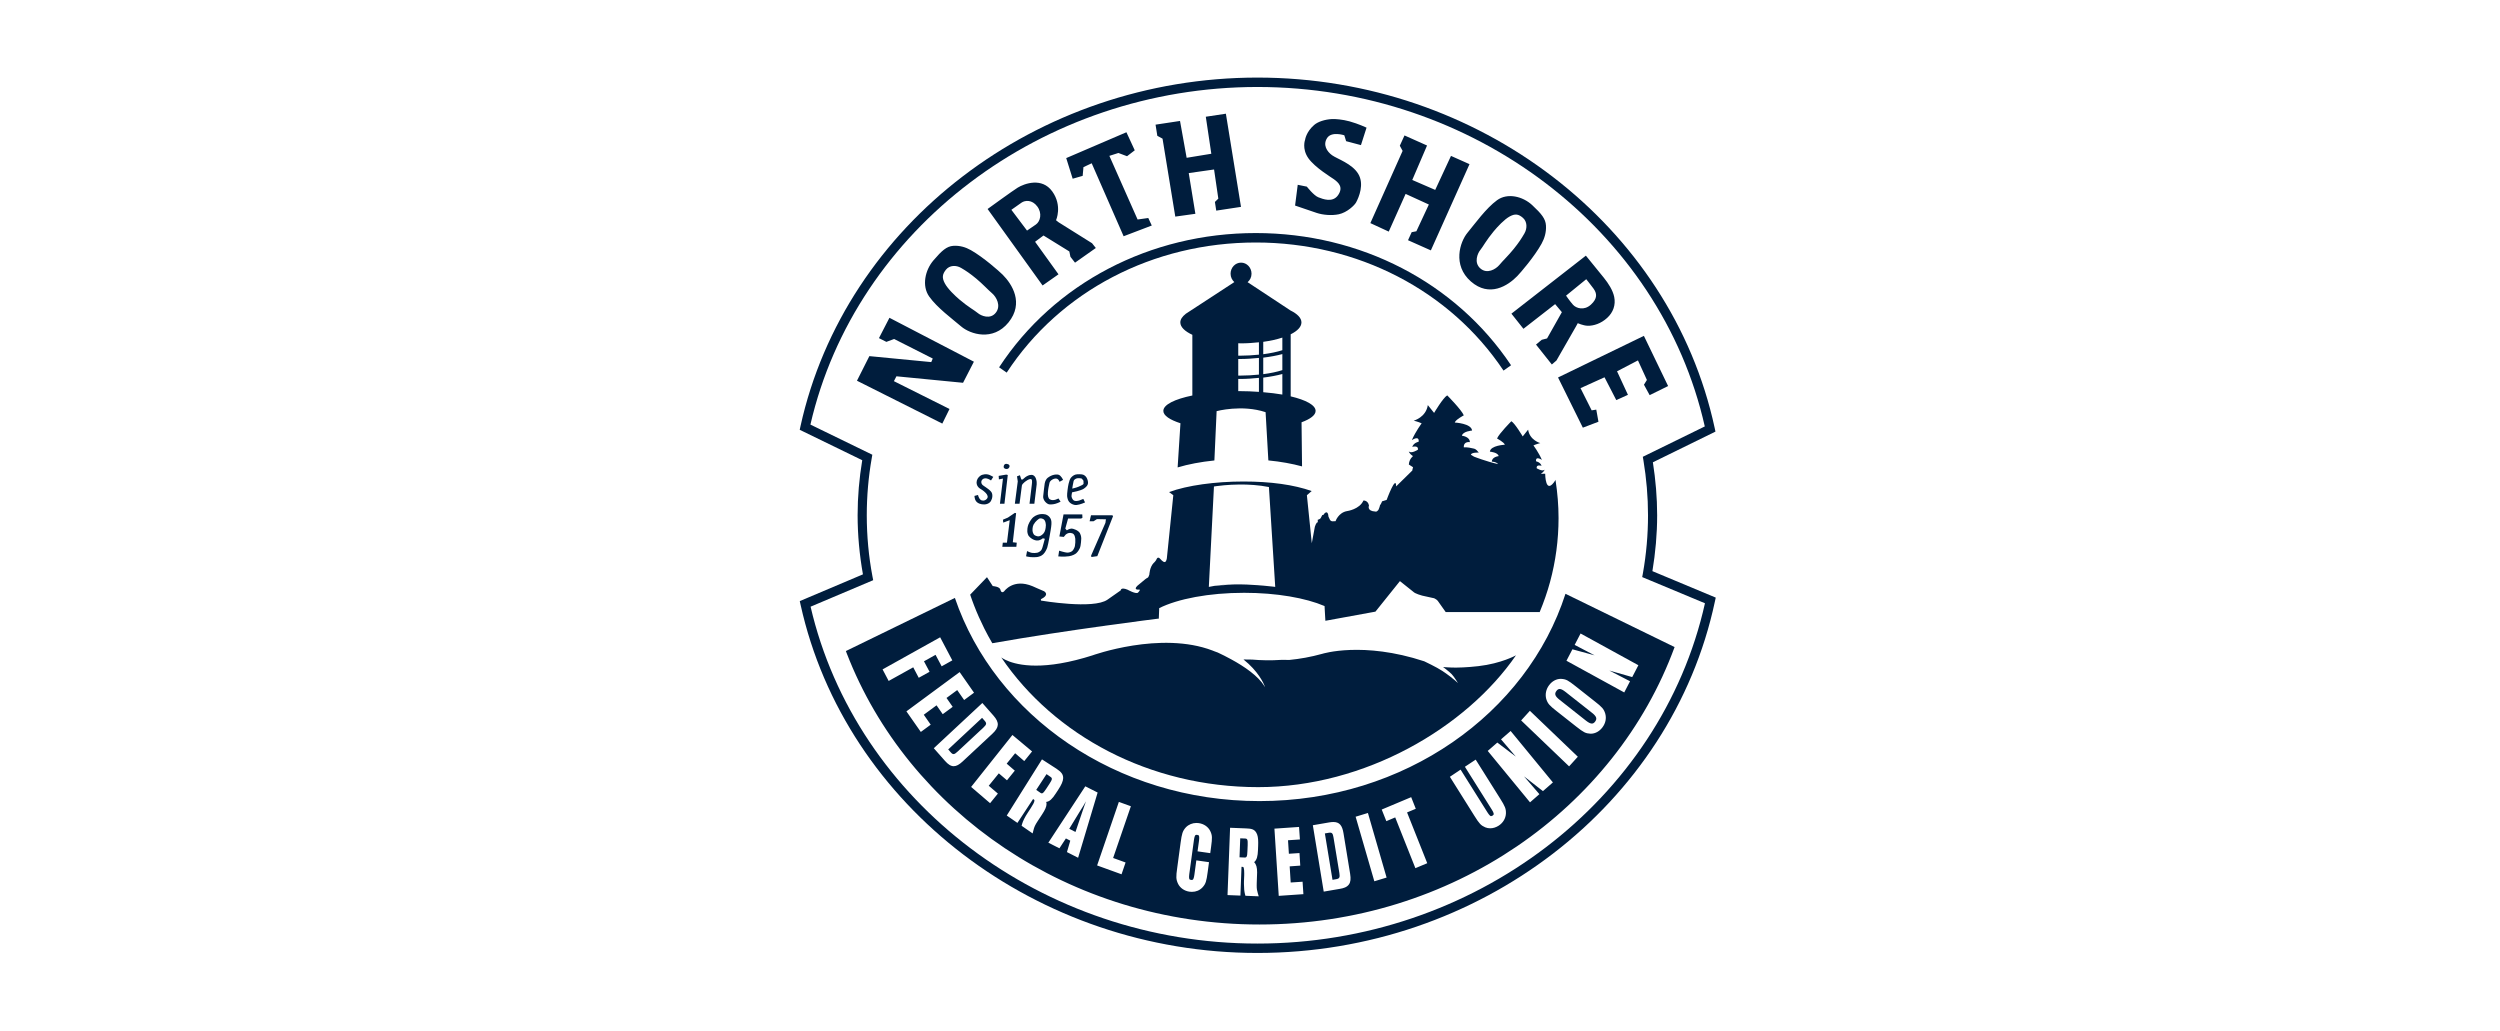
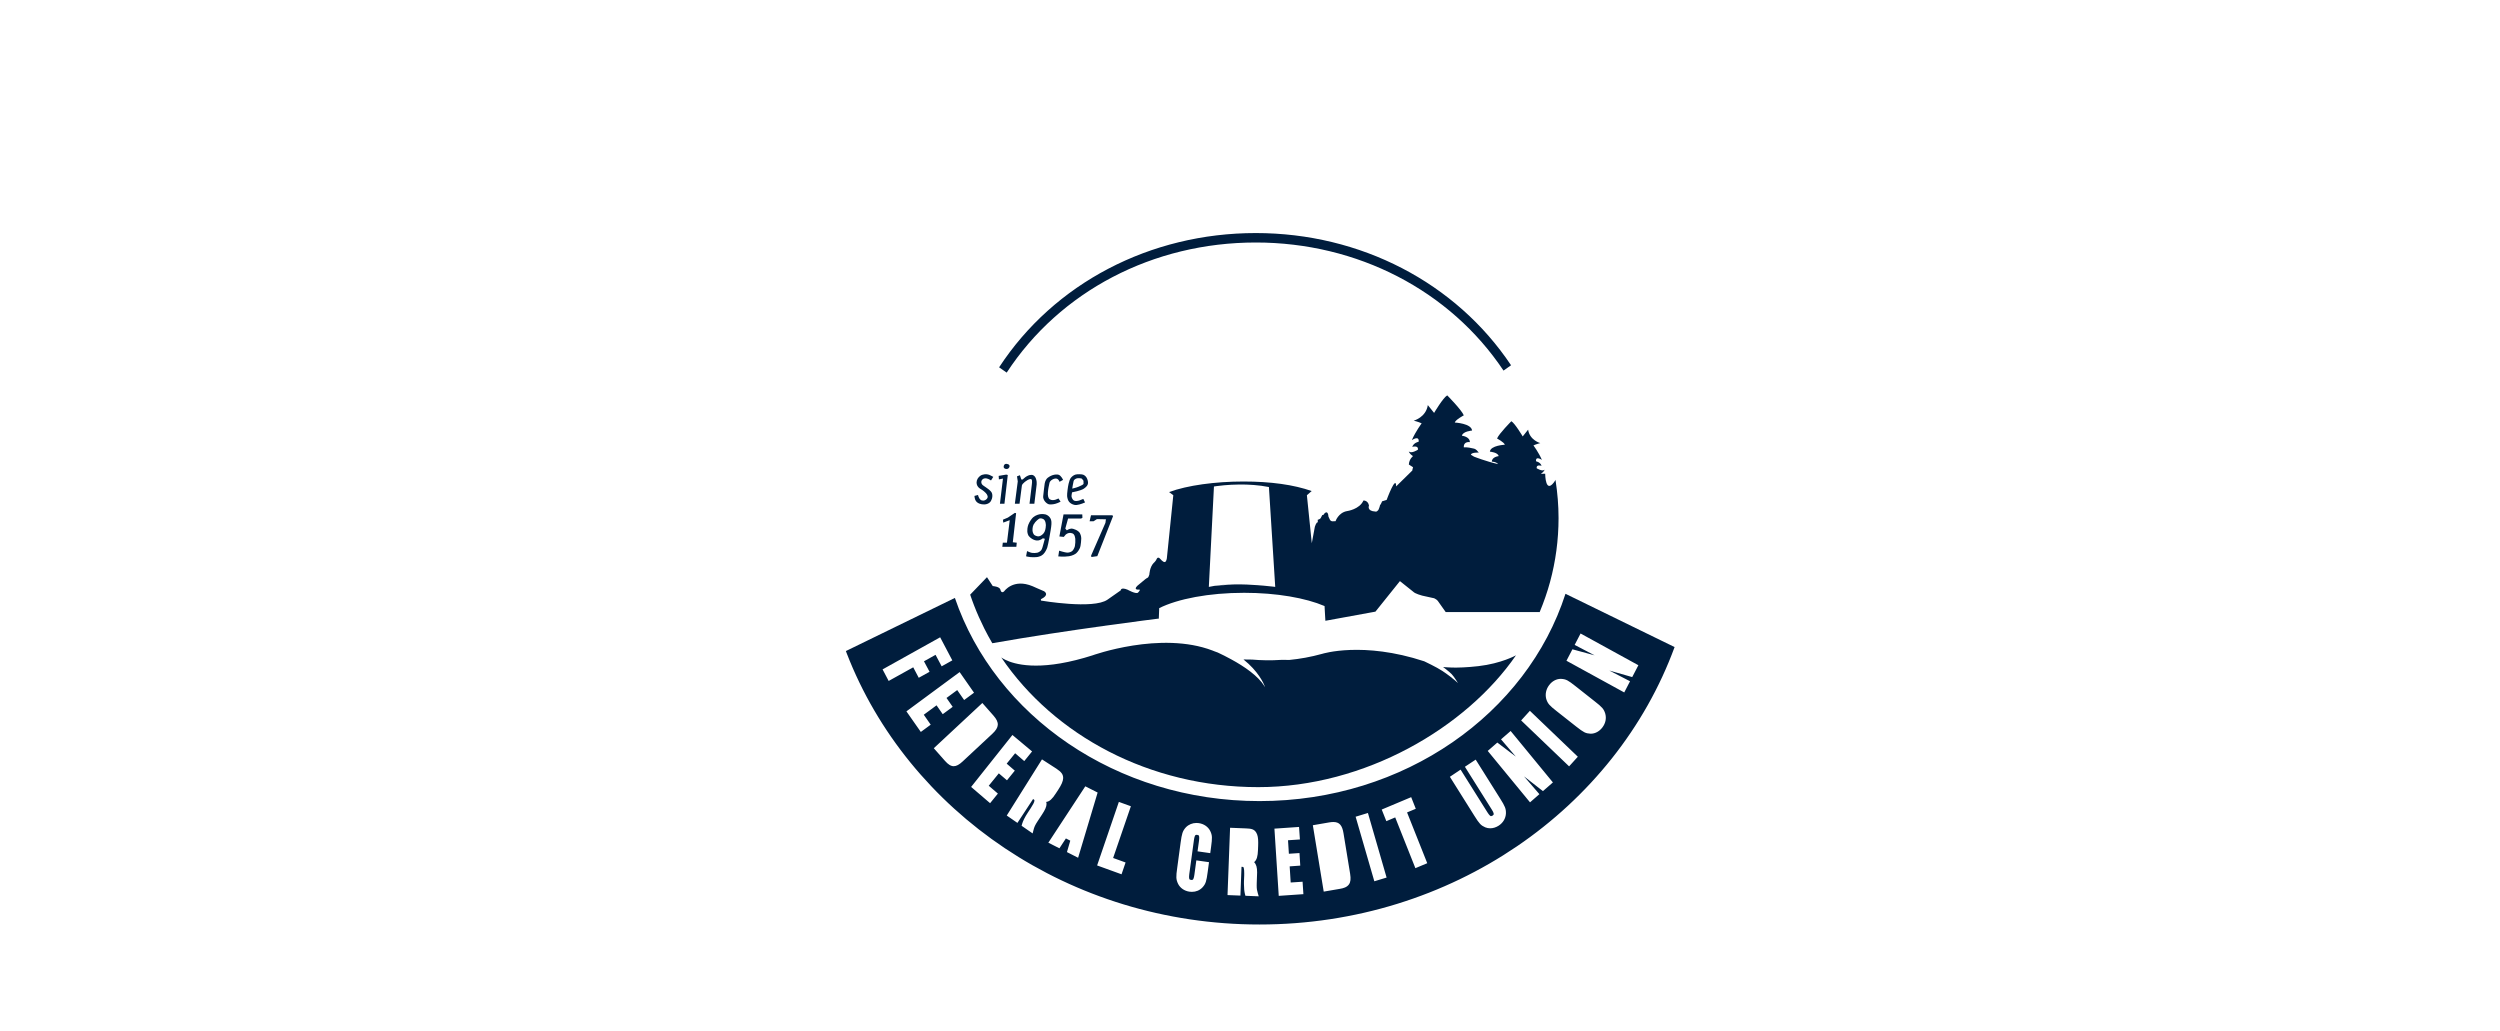
<svg xmlns="http://www.w3.org/2000/svg" width="131" height="54" viewBox="0 0 131 54" fill="none">
  <path fill-rule="evenodd" clip-rule="evenodd" d="M82.031 31.115C80.008 37.392 73.596 41.977 65.999 41.977C58.487 41.977 52.133 37.495 50.036 31.331L44.324 34.115L44.368 34.233C47.574 42.521 56.047 48.444 65.999 48.444C76.077 48.444 84.644 42.365 87.749 33.906L82.031 31.115ZM83.558 34.34C83.138 34.12 82.512 33.793 82.512 33.793L82.822 33.195L85.851 34.858L85.528 35.479C85.528 35.479 84.878 35.293 84.328 35.136C84.788 35.376 85.414 35.698 85.414 35.698L85.11 36.284L82.082 34.623L82.395 34.023C82.395 34.023 83.041 34.2 83.558 34.34ZM46.566 35.682L46.247 35.076L49.264 33.394L49.901 34.603L49.343 34.915C49.343 34.915 49.1 34.459 49.023 34.313C48.888 34.389 48.553 34.576 48.416 34.652C48.49 34.791 48.709 35.202 48.709 35.202L48.142 35.516C48.142 35.516 47.926 35.106 47.853 34.967C47.674 35.065 46.566 35.682 46.566 35.682ZM48.251 38.354L47.496 37.275L50.285 35.217L51.039 36.298L50.521 36.681C50.521 36.681 50.249 36.29 50.158 36.16C50.031 36.252 49.723 36.481 49.597 36.573C49.682 36.697 49.921 37.038 49.921 37.038L49.399 37.423C49.399 37.423 49.161 37.082 49.075 36.959C48.941 37.058 48.539 37.354 48.406 37.452C48.497 37.582 48.769 37.973 48.769 37.973L48.251 38.354ZM83.358 38.446L83.33 38.445C83.085 38.43 82.982 38.377 82.596 38.074L81.563 37.26C81.199 36.973 81.1 36.874 81.022 36.622C80.958 36.378 81.013 36.117 81.171 35.906C81.325 35.695 81.552 35.572 81.784 35.572L81.809 35.573C82.068 35.589 82.171 35.653 82.542 35.944L83.573 36.758C83.942 37.047 84.042 37.148 84.116 37.396C84.184 37.64 84.132 37.895 83.969 38.113C83.813 38.322 83.587 38.446 83.358 38.446ZM49.975 40.149C49.824 40.149 49.68 40.055 49.515 39.868L48.931 39.207L51.475 36.837L52.058 37.498C52.378 37.862 52.362 38.112 51.998 38.451L50.442 39.901C50.265 40.066 50.117 40.149 49.975 40.149ZM82.221 40.157L79.708 37.751L80.166 37.246L82.678 39.652L82.221 40.157ZM79.43 39.647C79.117 39.283 78.653 38.741 78.653 38.741L79.158 38.304L81.372 40.999L80.85 41.455C80.85 41.455 80.31 41.033 79.857 40.68C80.201 41.077 80.664 41.614 80.664 41.614L80.173 42.043L77.957 39.348L78.46 38.91L79.43 39.647ZM51.881 42.087L50.887 41.235L53.051 38.513L54.081 39.375L53.671 39.881C53.671 39.881 53.312 39.573 53.193 39.47C53.093 39.592 52.85 39.891 52.75 40.016C52.864 40.111 53.176 40.382 53.176 40.382L52.765 40.888C52.765 40.888 52.452 40.62 52.338 40.523C52.232 40.651 51.915 41.042 51.81 41.173C51.931 41.275 52.289 41.584 52.289 41.584L51.881 42.087ZM53.313 43.12L52.754 42.734L54.6 39.791L55.362 40.283C55.597 40.446 55.71 40.56 55.71 40.769V40.772C55.703 40.938 55.628 41.113 55.442 41.397L55.313 41.593C55.144 41.852 55.002 42.002 54.822 42.021L54.84 42.118C54.84 42.278 54.753 42.452 54.602 42.681L54.379 43.02C54.233 43.243 54.195 43.332 54.153 43.503L54.11 43.671L53.532 43.271L53.555 43.185C53.597 43.029 53.704 42.813 53.858 42.581L54.015 42.34C54.108 42.198 54.206 42.03 54.206 41.948L54.19 41.907L54.133 41.87C54.02 42.041 53.313 43.12 53.313 43.12ZM78.127 42.768L78.206 42.742C78.264 42.703 78.268 42.678 78.269 42.671C78.276 42.639 78.264 42.569 78.168 42.419L76.761 40.179L77.326 39.804L78.611 41.85C78.861 42.247 78.921 42.376 78.91 42.638C78.893 42.889 78.761 43.112 78.537 43.261C78.395 43.354 78.238 43.403 78.085 43.403C77.995 43.403 77.908 43.386 77.826 43.352C77.6 43.252 77.52 43.168 77.258 42.75L75.974 40.704L76.535 40.328L77.94 42.565C78.039 42.721 78.096 42.761 78.127 42.768ZM55.514 44.451L54.933 44.157L56.87 41.203L57.516 41.529L56.493 44.947L55.908 44.649C55.908 44.649 56.04 44.19 56.083 44.051C56.002 44.011 55.933 43.976 55.853 43.934C55.773 44.057 55.514 44.451 55.514 44.451ZM72.644 43.029L72.402 42.42L73.946 41.771L74.187 42.38C74.187 42.38 73.858 42.518 73.73 42.571C73.812 42.78 74.788 45.232 74.788 45.232L74.166 45.492C74.166 45.492 73.192 43.041 73.109 42.832C72.981 42.886 72.644 43.029 72.644 43.029ZM58.769 45.813L57.489 45.349L58.628 42.019L59.258 42.247C59.258 42.247 58.402 44.745 58.328 44.958C58.483 45.015 58.98 45.194 58.98 45.194L58.769 45.813ZM72.015 46.179L71.035 42.796L71.679 42.6L72.658 45.984L72.015 46.179ZM69.363 46.721L68.793 43.242L69.649 43.094C69.73 43.081 69.803 43.073 69.867 43.073C70.184 43.073 70.332 43.245 70.399 43.659L70.747 45.787C70.789 46.052 70.773 46.218 70.685 46.342C70.58 46.493 70.39 46.545 70.218 46.574L69.363 46.721ZM62.457 46.733L62.328 46.724C62.065 46.687 61.843 46.535 61.732 46.314C61.619 46.076 61.62 45.943 61.686 45.477L61.865 44.149C61.929 43.686 61.964 43.547 62.14 43.352C62.286 43.203 62.484 43.123 62.696 43.123L62.818 43.132C63.082 43.17 63.303 43.321 63.414 43.54C63.529 43.778 63.525 43.902 63.461 44.38L63.417 44.705L62.751 44.61L62.828 44.053C62.852 43.874 62.834 43.805 62.816 43.779C62.811 43.775 62.797 43.756 62.738 43.748L62.698 43.744L62.646 43.757C62.622 43.777 62.586 43.837 62.562 44.02L62.319 45.798C62.295 45.979 62.312 46.049 62.331 46.075C62.336 46.081 62.35 46.099 62.408 46.108L62.448 46.111L62.5 46.098C62.526 46.079 62.561 46.018 62.586 45.835L62.688 45.083L63.352 45.178L63.282 45.7C63.218 46.175 63.182 46.314 63.008 46.502C62.863 46.654 62.671 46.733 62.457 46.733ZM67.006 46.943L66.78 43.421L68.07 43.332L68.115 43.988C68.115 43.988 67.648 44.019 67.492 44.029C67.501 44.189 67.526 44.579 67.537 44.737C67.684 44.728 68.093 44.7 68.093 44.7L68.134 45.358C68.134 45.358 67.726 45.387 67.579 45.398C67.59 45.565 67.622 46.073 67.632 46.243C67.79 46.232 68.255 46.202 68.255 46.202L68.298 46.854L67.006 46.943ZM64.998 46.929L64.322 46.902L64.456 43.375L65.29 43.408C65.579 43.418 65.727 43.455 65.832 43.636C65.902 43.757 65.93 43.909 65.93 44.157C65.93 44.204 65.93 44.256 65.927 44.312L65.918 44.548C65.906 44.859 65.861 45.062 65.716 45.177C65.831 45.292 65.873 45.457 65.873 45.71L65.868 45.858L65.853 46.268L65.851 46.41C65.851 46.578 65.867 46.666 65.908 46.8L65.957 46.967L65.261 46.939L65.237 46.854C65.202 46.725 65.183 46.542 65.183 46.323L65.184 46.176L65.196 45.885L65.197 45.758C65.197 45.526 65.168 45.454 65.149 45.432L65.122 45.425L65.055 45.421C65.047 45.629 64.998 46.929 64.998 46.929Z" fill="#001D3D" />
-   <path fill-rule="evenodd" clip-rule="evenodd" d="M51.461 37.615L49.686 39.27L49.821 39.424C49.933 39.551 50.002 39.548 50.168 39.392L51.533 38.122C51.699 37.966 51.71 37.897 51.597 37.769L51.461 37.615ZM55.05 40.71L54.838 40.564L54.298 41.39L54.508 41.536C54.609 41.612 54.658 41.579 54.817 41.34L54.986 41.081C55.143 40.841 55.153 40.781 55.05 40.71Z" fill="#001D3D" />
-   <path fill-rule="evenodd" clip-rule="evenodd" d="M56.775 42.214L56.596 42.499L56.028 43.429L56.355 43.595L56.708 42.554L56.814 42.245L56.905 41.989L56.775 42.214Z" fill="#001D3D" />
-   <path fill-rule="evenodd" clip-rule="evenodd" d="M65.241 43.938L64.988 43.928L64.951 44.923L65.204 44.934C65.328 44.943 65.355 44.89 65.365 44.599L65.378 44.289C65.388 43.999 65.365 43.943 65.241 43.938ZM69.876 43.884C69.84 43.655 69.789 43.609 69.622 43.638L69.423 43.672L69.823 46.103L70.02 46.069C70.186 46.039 70.22 45.979 70.183 45.75L69.876 43.884ZM83.417 37.348L82.032 36.256C81.796 36.069 81.667 36.056 81.558 36.204C81.44 36.361 81.484 36.482 81.724 36.671L83.106 37.763C83.345 37.949 83.473 37.962 83.583 37.814C83.7 37.657 83.657 37.536 83.417 37.348ZM46.607 16.652L51.032 18.953L50.464 20.058L46.973 19.718L46.841 19.973L49.754 21.431L49.377 22.196L44.905 19.95L45.555 18.661L48.797 18.974L48.877 18.788L46.852 17.763L46.446 17.914L46.057 17.718L46.607 16.652ZM50.876 13.109C50.602 12.954 50.291 12.857 49.949 12.882C49.606 12.908 49.355 13.127 48.916 13.64C48.475 14.153 48.293 14.978 48.69 15.539C49.106 16.127 49.896 16.705 50.366 17.107C50.839 17.51 52.03 17.902 52.848 16.892C53.664 15.878 53.034 14.889 52.542 14.396C52.358 14.213 51.535 13.483 50.876 13.109ZM51.988 15.371C51.767 15.182 51.493 14.88 51.158 14.602C50.824 14.327 50.624 14.192 50.363 14.04C50.101 13.885 49.76 13.895 49.57 14.129C49.381 14.365 49.35 14.546 49.504 14.839C49.656 15.133 50.048 15.503 50.277 15.697C50.738 16.09 51.077 16.268 51.239 16.406C51.4 16.544 51.883 16.757 52.176 16.391C52.473 16.025 52.208 15.559 51.988 15.371ZM54.283 11.763C54.51 11.604 54.624 11.181 54.353 10.817C54.084 10.455 53.714 10.49 53.529 10.618C53.344 10.745 52.996 10.994 52.996 10.994L53.816 12.083C53.816 12.083 54.057 11.922 54.283 11.763ZM57.421 12.995L56.331 13.764L56.09 13.455L56.033 13.176L54.68 12.34L54.238 12.669L55.465 14.374L54.632 14.959L51.75 10.951C51.75 10.951 53.11 9.963 53.33 9.831C53.679 9.62 54.599 9.28 55.139 10.031C55.68 10.783 55.336 11.541 55.336 11.541L55.467 11.645L57.223 12.745L57.421 12.995ZM59.461 7.876L59.024 6.93L55.87 8.284L56.208 9.365L56.732 9.215L56.773 8.758L57.205 8.556L58.878 12.38L60.353 11.817L60.17 11.423L59.61 11.502L58.131 8.167L58.604 8.016L59.057 8.186L59.461 7.876ZM65.028 10.84L64.236 5.958L63.184 6.117L63.473 8.057L62.18 8.269L61.833 6.338L60.551 6.532L60.643 7.116L60.917 7.266L61.585 11.35L62.638 11.203L62.29 9.07L63.617 8.881L63.84 10.408L63.661 10.582L63.731 11.037L65.028 10.84ZM71.173 9.111C70.849 8.574 70.073 8.328 69.801 8.135C69.53 7.94 69.306 7.591 69.542 7.23C69.778 6.869 70.442 7.089 70.442 7.089L70.537 7.398L71.314 7.604L71.607 6.689C71.607 6.689 71.176 6.486 70.716 6.359C70.35 6.259 69.963 6.227 69.782 6.239C69.419 6.261 69.059 6.377 68.861 6.549C68.439 6.915 68.388 7.321 68.388 7.321C68.388 7.321 68.206 7.789 68.558 8.29C68.903 8.781 69.782 9.307 69.897 9.392C70.134 9.564 70.404 9.804 70.118 10.223C69.831 10.64 69.313 10.428 69.078 10.337C68.841 10.244 68.479 9.78 68.479 9.78L68.001 9.683L67.862 10.771C67.862 10.771 68.28 10.918 68.994 11.157C69.322 11.265 69.777 11.306 70.152 11.228C70.592 11.134 70.98 10.753 71.058 10.608C71.206 10.338 71.496 9.647 71.173 9.111ZM74.977 13.12L73.78 12.587L73.972 12.166L74.218 12.119L74.872 10.717L73.654 10.16L72.77 12.136L71.807 11.691L73.497 7.907L73.35 7.636L73.596 7.097L74.777 7.625L74.003 9.43L75.205 9.951L76.032 8.169L77.002 8.602L74.977 13.12ZM80.778 12.771C80.932 12.49 81.03 12.173 81.009 11.821C80.99 11.469 80.781 11.208 80.287 10.748C79.794 10.289 78.993 10.091 78.445 10.491C77.867 10.912 77.293 11.717 76.896 12.196C76.5 12.675 76.101 13.896 77.074 14.749C78.049 15.601 79.018 14.968 79.504 14.468C79.686 14.281 80.405 13.445 80.778 12.771ZM78.565 13.885C78.749 13.661 79.048 13.383 79.321 13.042C79.594 12.702 79.726 12.498 79.881 12.23C80.034 11.965 80.028 11.613 79.803 11.417C79.576 11.219 79.4 11.185 79.114 11.339C78.826 11.493 78.462 11.889 78.268 12.123C77.88 12.589 77.703 12.937 77.567 13.101C77.43 13.266 77.217 13.758 77.571 14.066C77.922 14.376 78.378 14.109 78.565 13.885ZM83.364 15.963C83.721 15.636 83.682 15.371 83.495 15.116C83.351 14.92 83.119 14.63 83.119 14.63L82.061 15.492C82.061 15.492 82.258 15.779 82.425 15.968C82.591 16.155 83.006 16.29 83.364 15.963ZM84.585 15.56C84.67 15.979 84.531 16.372 84.213 16.66C83.894 16.951 83.512 17.079 83.188 17.07C82.954 17.06 82.675 16.935 82.675 16.935L82.583 17.103L81.558 18.891L81.316 19.099L80.487 18.056L80.787 17.805L81.066 17.734L81.842 16.358L81.489 15.936L79.828 17.229L79.198 16.436L83.1 13.396C83.1 13.396 83.526 13.915 84.042 14.555C84.278 14.849 84.512 15.204 84.585 15.56ZM83.759 22.099L83.645 21.465L83.403 21.502L82.819 20.339L84.077 19.77L84.693 20.965L85.304 20.689L84.733 19.456L85.829 18.885L86.298 19.91L86.143 20.158L86.442 20.706L87.409 20.229L86.14 17.599L81.641 19.78L82.941 22.41L83.759 22.099Z" fill="#001D3D" />
-   <path fill-rule="evenodd" clip-rule="evenodd" d="M41.947 22.328L41.905 22.521C41.905 22.521 44.894 23.977 45.181 24.115C45.024 25.065 44.939 26.033 44.939 27C44.939 28.038 45.038 29.079 45.218 30.096C44.908 30.227 41.908 31.498 41.908 31.498L41.953 31.701C44.299 42.267 54.365 49.935 65.888 49.935C77.507 49.935 87.589 42.189 89.861 31.517L89.905 31.315C89.905 31.315 86.895 30.058 86.586 29.928C86.746 28.965 86.835 27.982 86.835 27C86.835 26.07 86.754 25.138 86.611 24.224C86.895 24.084 89.89 22.616 89.89 22.616L89.849 22.424C87.552 11.786 77.475 4.065 65.888 4.065C54.349 4.065 44.282 11.745 41.947 22.328ZM65.888 4.558C77.184 4.558 87.004 12.027 89.331 22.345C89.009 22.502 86.083 23.936 86.083 23.936L86.115 24.119C86.273 25.066 86.356 26.035 86.356 27C86.356 28.02 86.266 29.043 86.088 30.041L86.051 30.239C86.051 30.239 88.993 31.466 89.34 31.611C87.032 41.955 77.209 49.443 65.888 49.443C54.66 49.443 44.854 42.029 42.475 31.79C42.823 31.644 45.755 30.402 45.755 30.402L45.717 30.205C45.518 29.154 45.419 28.076 45.419 27C45.419 25.999 45.506 24.994 45.678 24.014L45.71 23.828C45.71 23.828 42.79 22.407 42.466 22.248C44.83 11.988 54.641 4.558 65.888 4.558Z" fill="#001D3D" />
  <path fill-rule="evenodd" clip-rule="evenodd" d="M76.063 35.32C76.192 35.452 76.397 35.79 76.397 35.79C76.12 35.542 75.845 35.332 75.579 35.157C75.281 34.959 74.633 34.653 74.633 34.653C71.409 33.591 69.289 34.259 69.289 34.259C68.679 34.429 68.107 34.527 67.572 34.58L67.152 34.577C66.585 34.615 66.067 34.602 65.614 34.562L65.159 34.556C65.928 35.168 66.21 35.794 66.275 35.964L66.29 36.011L66.261 35.962C65.928 35.419 65.21 34.927 64.517 34.55C64.273 34.415 64.032 34.296 63.812 34.193C63.639 34.134 63.546 34.092 63.546 34.092C60.814 33.044 57.228 34.347 57.228 34.347C57.087 34.393 56.952 34.433 56.817 34.471C54.388 35.169 53.151 34.808 52.677 34.573C52.571 34.522 52.503 34.476 52.468 34.45L52.469 34.453C55.23 38.525 60.225 41.246 65.932 41.246C71.524 41.246 76.827 38.128 79.438 34.338C79.438 34.338 78.677 34.767 77.468 34.906C76.242 35.047 75.615 34.949 75.615 34.949C75.615 34.949 75.933 35.188 76.063 35.32ZM52.353 19.248L52.751 19.525C55.545 15.254 60.423 12.707 65.801 12.707C71.126 12.707 75.979 15.216 78.784 19.419L79.179 19.14C76.285 14.804 71.284 12.212 65.801 12.212C60.263 12.212 55.236 14.843 52.353 19.248ZM56.777 25.357C56.753 25.402 56.645 25.446 56.521 25.502C56.397 25.557 56.185 25.602 56.185 25.602C56.185 25.602 56.238 25.262 56.259 25.2C56.281 25.137 56.341 25.098 56.413 25.07C56.484 25.041 56.642 25.061 56.689 25.081L56.775 25.191L56.777 25.357ZM57.011 25.327C57.023 25.249 56.986 25.11 56.939 25.032C56.891 24.952 56.83 24.904 56.756 24.873C56.685 24.846 56.448 24.839 56.351 24.869C56.255 24.899 56.164 24.972 56.11 25.043C56.056 25.115 56.032 25.204 55.994 25.348C55.959 25.492 55.907 25.881 55.917 25.999C55.929 26.116 55.965 26.23 56.025 26.3C56.082 26.37 56.229 26.477 56.413 26.462C56.595 26.447 56.857 26.327 56.857 26.327L56.765 26.142C56.765 26.142 56.657 26.191 56.57 26.221C56.484 26.25 56.351 26.271 56.278 26.231C56.203 26.193 56.162 26.08 56.149 26.026C56.138 25.969 56.177 25.798 56.177 25.798C56.177 25.798 56.629 25.719 56.799 25.603C56.966 25.487 56.999 25.405 57.011 25.327ZM55.705 25.146C55.705 25.146 55.61 24.922 55.468 24.876C55.398 24.852 55.267 24.861 55.153 24.899C55.036 24.938 54.938 25.007 54.902 25.034C54.831 25.087 54.763 25.206 54.742 25.337C54.721 25.469 54.684 25.808 54.663 26.003C54.642 26.2 54.837 26.403 54.974 26.428C55.035 26.439 55.173 26.434 55.297 26.4C55.445 26.359 55.575 26.286 55.575 26.286L55.462 26.117C55.462 26.117 55.2 26.28 55.012 26.165C54.828 26.055 54.932 25.581 54.993 25.303C55.024 25.159 55.258 25.042 55.378 25.083C55.486 25.121 55.52 25.247 55.52 25.247L55.705 25.146ZM54.322 25.38C54.337 25.255 54.3 24.887 54.053 24.883C53.806 24.879 53.596 25.123 53.596 25.123L53.517 25.126L53.444 24.902L53.291 24.96L53.331 25.224L53.179 26.394H53.424C53.424 26.394 53.532 25.544 53.547 25.441C53.563 25.338 53.806 25.148 53.959 25.107C54.112 25.064 54.083 25.245 54.068 25.388C54.053 25.53 53.947 26.394 53.947 26.394H54.2C54.2 26.394 54.308 25.505 54.322 25.38ZM52.808 24.889L52.727 24.869L52.33 24.936L52.342 25.12L52.555 25.078L52.397 26.394H52.633L52.808 24.889ZM52.746 24.306C52.628 24.295 52.576 24.409 52.595 24.489C52.615 24.571 52.801 24.625 52.874 24.507C52.947 24.39 52.863 24.317 52.746 24.306ZM52.048 24.989C52.048 24.989 51.926 24.917 51.847 24.886C51.768 24.856 51.653 24.828 51.484 24.876C51.344 24.914 51.225 25.047 51.188 25.177C51.109 25.465 51.356 25.605 51.356 25.605C51.356 25.605 51.54 25.706 51.658 25.836C51.748 25.934 51.8 26.051 51.7 26.15C51.601 26.252 51.463 26.253 51.382 26.188C51.28 26.106 51.247 25.937 51.247 25.937L51.06 25.986C51.06 25.986 51.072 26.164 51.135 26.25C51.198 26.337 51.279 26.393 51.446 26.424C51.62 26.455 51.829 26.413 51.925 26.253C52.005 26.118 52.042 25.887 51.928 25.758C51.775 25.581 51.523 25.468 51.461 25.384C51.412 25.318 51.407 25.232 51.444 25.167C51.498 25.076 51.599 25.05 51.693 25.068C51.815 25.092 51.928 25.177 51.928 25.177L52.048 24.989ZM58.323 27.049L58.29 27H57.168L57.095 27.316H57.3L57.48 27.201L57.95 27.211L57.925 27.396L57.175 29.11L57.187 29.188L57.499 29.143L58.323 27.049ZM56.72 27.132L56.711 26.953H55.729L55.511 28.111L55.742 28.134L55.848 28.008C55.896 27.969 55.935 27.949 55.992 27.933C56.024 27.924 56.167 27.909 56.255 27.987C56.321 28.046 56.34 28.193 56.346 28.233C56.356 28.327 56.343 28.534 56.325 28.616C56.307 28.696 56.25 28.807 56.199 28.86C56.149 28.911 56.033 28.962 55.921 28.958C55.809 28.955 55.499 28.856 55.499 28.856L55.453 29.156C55.453 29.156 55.758 29.186 56.02 29.146C56.198 29.119 56.349 29.033 56.396 28.989C56.492 28.902 56.557 28.783 56.586 28.718C56.647 28.569 56.658 28.22 56.658 28.22C56.658 28.22 56.664 28.078 56.586 27.935C56.507 27.795 56.247 27.692 56.133 27.699C56.02 27.706 55.902 27.788 55.902 27.788L55.822 27.699L55.967 27.171H56.652L56.72 27.132ZM54.73 27.252C54.791 27.327 54.804 27.484 54.804 27.514C54.802 27.547 54.799 27.741 54.73 27.876C54.659 28.014 54.518 28.092 54.446 28.102C54.322 28.122 54.196 28.038 54.178 28.012C54.158 27.986 54.114 27.912 54.105 27.817C54.101 27.774 54.096 27.603 54.164 27.479C54.261 27.307 54.444 27.176 54.472 27.169C54.526 27.152 54.656 27.161 54.73 27.252ZM55.095 27.343C55.079 27.213 55.053 27.171 55.004 27.105C54.955 27.04 54.872 26.979 54.776 26.953C54.728 26.94 54.61 26.929 54.502 26.944C54.453 26.951 54.281 26.985 54.142 27.102C54.067 27.166 53.95 27.327 53.887 27.486C53.831 27.634 53.828 27.782 53.831 27.845C53.838 27.956 53.878 28.048 53.899 28.078C53.922 28.11 53.997 28.191 54.102 28.249C54.154 28.279 54.28 28.339 54.4 28.322C54.527 28.305 54.648 28.206 54.648 28.206L54.749 28.233C54.749 28.233 54.707 28.397 54.678 28.496C54.648 28.596 54.614 28.76 54.563 28.826C54.509 28.892 54.434 28.941 54.354 28.962C54.274 28.982 54.163 28.982 54.078 28.971C53.993 28.962 53.818 28.876 53.818 28.876L53.766 29.15C53.766 29.15 53.918 29.19 54.021 29.195C54.124 29.201 54.312 29.199 54.392 29.181C54.43 29.174 54.567 29.139 54.667 29.042C54.776 28.937 54.85 28.767 54.877 28.687C54.929 28.534 55.055 27.784 55.055 27.784C55.055 27.784 55.11 27.473 55.095 27.343ZM53.278 28.437L53.071 28.415L53.244 26.891L53.178 26.875L52.813 27.122L52.555 27.231L52.571 27.385L52.909 27.258L52.764 28.437H52.547L52.521 28.654H53.257L53.278 28.437Z" fill="#001D3D" />
-   <path fill-rule="evenodd" clip-rule="evenodd" d="M63.751 21.544C63.751 21.544 65.078 21.186 66.317 21.598L66.462 24.126C67.111 24.189 67.708 24.297 68.227 24.439L68.201 22.128C68.662 21.958 68.938 21.754 68.938 21.532C68.938 21.228 68.429 20.959 67.632 20.769V17.517C67.986 17.342 68.196 17.126 68.196 16.894C68.196 16.661 67.981 16.446 67.62 16.268L65.374 14.786C65.499 14.681 65.58 14.526 65.58 14.344C65.58 14.022 65.334 13.762 65.031 13.762C64.728 13.762 64.482 14.022 64.482 14.344C64.482 14.521 64.561 14.674 64.678 14.782L62.123 16.45H62.128C61.953 16.586 61.849 16.736 61.849 16.894C61.849 17.139 62.089 17.363 62.479 17.544V20.724C61.56 20.913 60.959 21.203 60.959 21.532C60.959 21.777 61.305 22 61.856 22.179L61.708 24.493C62.263 24.326 62.917 24.201 63.634 24.128L63.751 21.544ZM66.194 17.912C66.569 17.86 66.907 17.785 67.195 17.69V18.35C66.92 18.439 66.578 18.511 66.194 18.561V17.912ZM66.194 18.741V19.606C66.578 19.557 66.92 19.484 67.195 19.394V18.554C66.904 18.633 66.565 18.695 66.194 18.741ZM66.194 19.787C66.565 19.741 66.904 19.677 67.195 19.598V20.675C66.891 20.622 66.549 20.583 66.194 20.552V19.787ZM64.884 17.986L65.023 17.992C65.355 17.992 65.668 17.968 65.968 17.936V18.584C65.654 18.616 65.321 18.638 64.967 18.638L64.884 18.636V17.986ZM64.884 18.81L64.967 18.812C65.321 18.812 65.65 18.785 65.968 18.755V19.629C65.654 19.661 65.321 19.682 64.967 19.682L64.884 19.68V18.81ZM64.884 19.854L64.967 19.858C65.321 19.858 65.65 19.831 65.968 19.8V20.534C65.64 20.511 65.304 20.495 64.95 20.495L64.884 20.497V19.854Z" fill="#001D3D" />
  <path fill-rule="evenodd" clip-rule="evenodd" d="M81.668 27.147C81.668 26.479 81.612 25.824 81.513 25.181L81.517 25.142L81.509 25.154V25.15L81.508 25.155C80.971 26.006 80.968 24.825 80.968 24.825C80.894 24.83 80.819 24.83 80.747 24.826L80.746 24.825C80.934 24.697 80.934 24.607 80.934 24.607C80.832 24.733 80.522 24.536 80.522 24.536C80.488 24.318 80.779 24.408 80.779 24.408C80.711 24.209 80.488 24.173 80.488 24.173C80.455 23.865 80.796 24.1 80.796 24.1C80.625 23.702 80.353 23.339 80.353 23.339C80.507 23.268 80.711 23.218 80.711 23.218C80.711 23.218 80.157 23.072 80.073 22.514L79.79 22.869C79.79 22.869 79.383 22.181 79.195 22.072C79.195 22.072 78.547 22.724 78.445 22.978C78.445 22.978 78.821 23.177 78.853 23.304C78.853 23.304 78.103 23.339 78.069 23.666C78.069 23.666 78.496 23.702 78.529 23.901C78.529 23.901 78.172 23.938 78.172 24.19C78.172 24.19 78.399 24.191 78.5 24.32C77.841 24.17 77.255 23.934 77.255 23.934L77.249 23.935L77.075 23.828C77.095 23.696 77.488 23.715 77.488 23.715C77.42 23.643 77.365 23.533 77.214 23.503C76.852 23.413 76.704 23.442 76.704 23.442C76.684 23.107 77.02 23.168 77.02 23.168C77.02 22.874 76.605 22.832 76.605 22.832C76.644 22.602 77.137 22.56 77.137 22.56C77.099 22.183 76.229 22.141 76.229 22.141C76.268 21.994 76.703 21.764 76.703 21.764C76.584 21.472 75.834 20.717 75.834 20.717C75.615 20.843 75.147 21.637 75.147 21.637L74.818 21.227C74.721 21.873 74.079 22.043 74.079 22.043C74.079 22.043 74.318 22.099 74.495 22.184C74.495 22.184 74.179 22.602 73.981 23.063C73.981 23.063 74.377 22.791 74.338 23.147C74.338 23.147 74.081 23.189 74.001 23.418C74.001 23.418 74.338 23.313 74.297 23.566C74.297 23.566 73.942 23.795 73.823 23.65C73.823 23.65 73.823 23.755 74.042 23.901C74.042 23.901 73.842 24.047 73.823 24.341C73.898 24.393 73.97 24.438 74.043 24.482C74.011 24.579 74.006 24.654 74.006 24.654L73.158 25.487C73.158 24.84 72.66 26.196 72.66 26.196L72.42 26.27C72.373 26.404 72.311 26.477 72.311 26.477C72.299 26.572 72.225 26.725 72.225 26.725C72.129 26.843 72.069 26.805 72.069 26.805C71.604 26.78 71.735 26.492 71.735 26.492C71.681 26.208 71.444 26.227 71.444 26.227C71.24 26.693 70.59 26.78 70.59 26.78C70.131 26.859 69.983 27.31 69.983 27.31L69.822 27.317C69.737 27.317 69.693 27.244 69.693 27.244L69.613 27.076C69.584 26.68 69.391 26.917 69.391 26.917C69.37 26.994 69.287 26.991 69.287 26.991L69.198 27.159C69.145 27.215 69.049 27.236 69.049 27.236C69.06 27.383 69.049 27.372 69.049 27.372C68.981 27.341 68.899 27.599 68.899 27.599L68.738 28.465L68.481 25.95L68.731 25.73C67.802 25.402 66.592 25.231 65.161 25.231C63.681 25.231 62.211 25.432 61.259 25.784L61.481 25.95L61.206 28.641L61.142 29.265C61.098 29.483 61.021 29.451 61.021 29.451C60.931 29.451 60.794 29.282 60.794 29.282C60.648 29.113 60.585 29.345 60.585 29.345C60.509 29.458 60.447 29.505 60.447 29.505C60.239 29.723 60.226 30.108 60.226 30.108C60.156 30.322 60.119 30.275 60.119 30.275L60.023 30.342L59.598 30.695C59.382 30.907 59.64 30.897 59.64 30.897C59.841 30.853 59.627 31.057 59.627 31.057C59.51 31.14 59.091 30.903 59.091 30.903C58.72 30.748 58.727 30.935 58.727 30.935L58.034 31.421C57.296 31.943 54.548 31.47 54.548 31.47L54.542 31.401C55.038 31.155 54.705 30.979 54.705 30.979C54.527 30.907 54.11 30.719 54.11 30.719C53.088 30.29 52.615 30.988 52.615 30.988C52.464 31.122 52.422 30.904 52.422 30.904C52.388 30.731 52.02 30.71 52.02 30.71L51.718 30.244L50.837 31.16C50.9 31.352 50.971 31.541 51.043 31.73C51.2 32.138 51.381 32.539 51.576 32.931C51.709 33.192 51.847 33.452 51.996 33.705C55.906 33.012 60.681 32.418 60.681 32.418L60.721 32.419L60.738 31.987L60.742 31.866C61.714 31.381 63.345 31.063 65.191 31.063C66.897 31.063 68.419 31.334 69.407 31.757L69.424 32.079L69.45 32.529L72.073 32.05L73.356 30.45L74.052 31.005C74.147 31.112 74.52 31.21 74.52 31.21L75.063 31.33C75.239 31.349 75.347 31.495 75.347 31.495L75.754 32.071L80.675 32.074V32.083L80.678 32.074H80.684L80.686 32.056C80.897 31.546 81.079 31.025 81.224 30.489C81.514 29.419 81.668 28.298 81.668 27.147ZM63.629 30.708C64 30.67 64.369 30.633 64.77 30.624C64.376 30.627 63.985 30.652 63.629 30.708ZM66.822 30.753C66.822 30.753 66.777 30.747 66.699 30.738C66.54 30.72 66.379 30.703 66.215 30.689C66.108 30.68 65.988 30.67 65.859 30.661L65.957 30.667C65.207 30.609 64.124 30.576 63.343 30.754L63.348 30.655L63.611 25.493C63.611 25.493 63.817 25.457 64.147 25.428C64.367 25.408 64.643 25.391 64.954 25.388C65.418 25.385 65.956 25.415 66.491 25.52L66.816 30.661L66.822 30.748V30.753Z" fill="#001D3D" />
</svg>